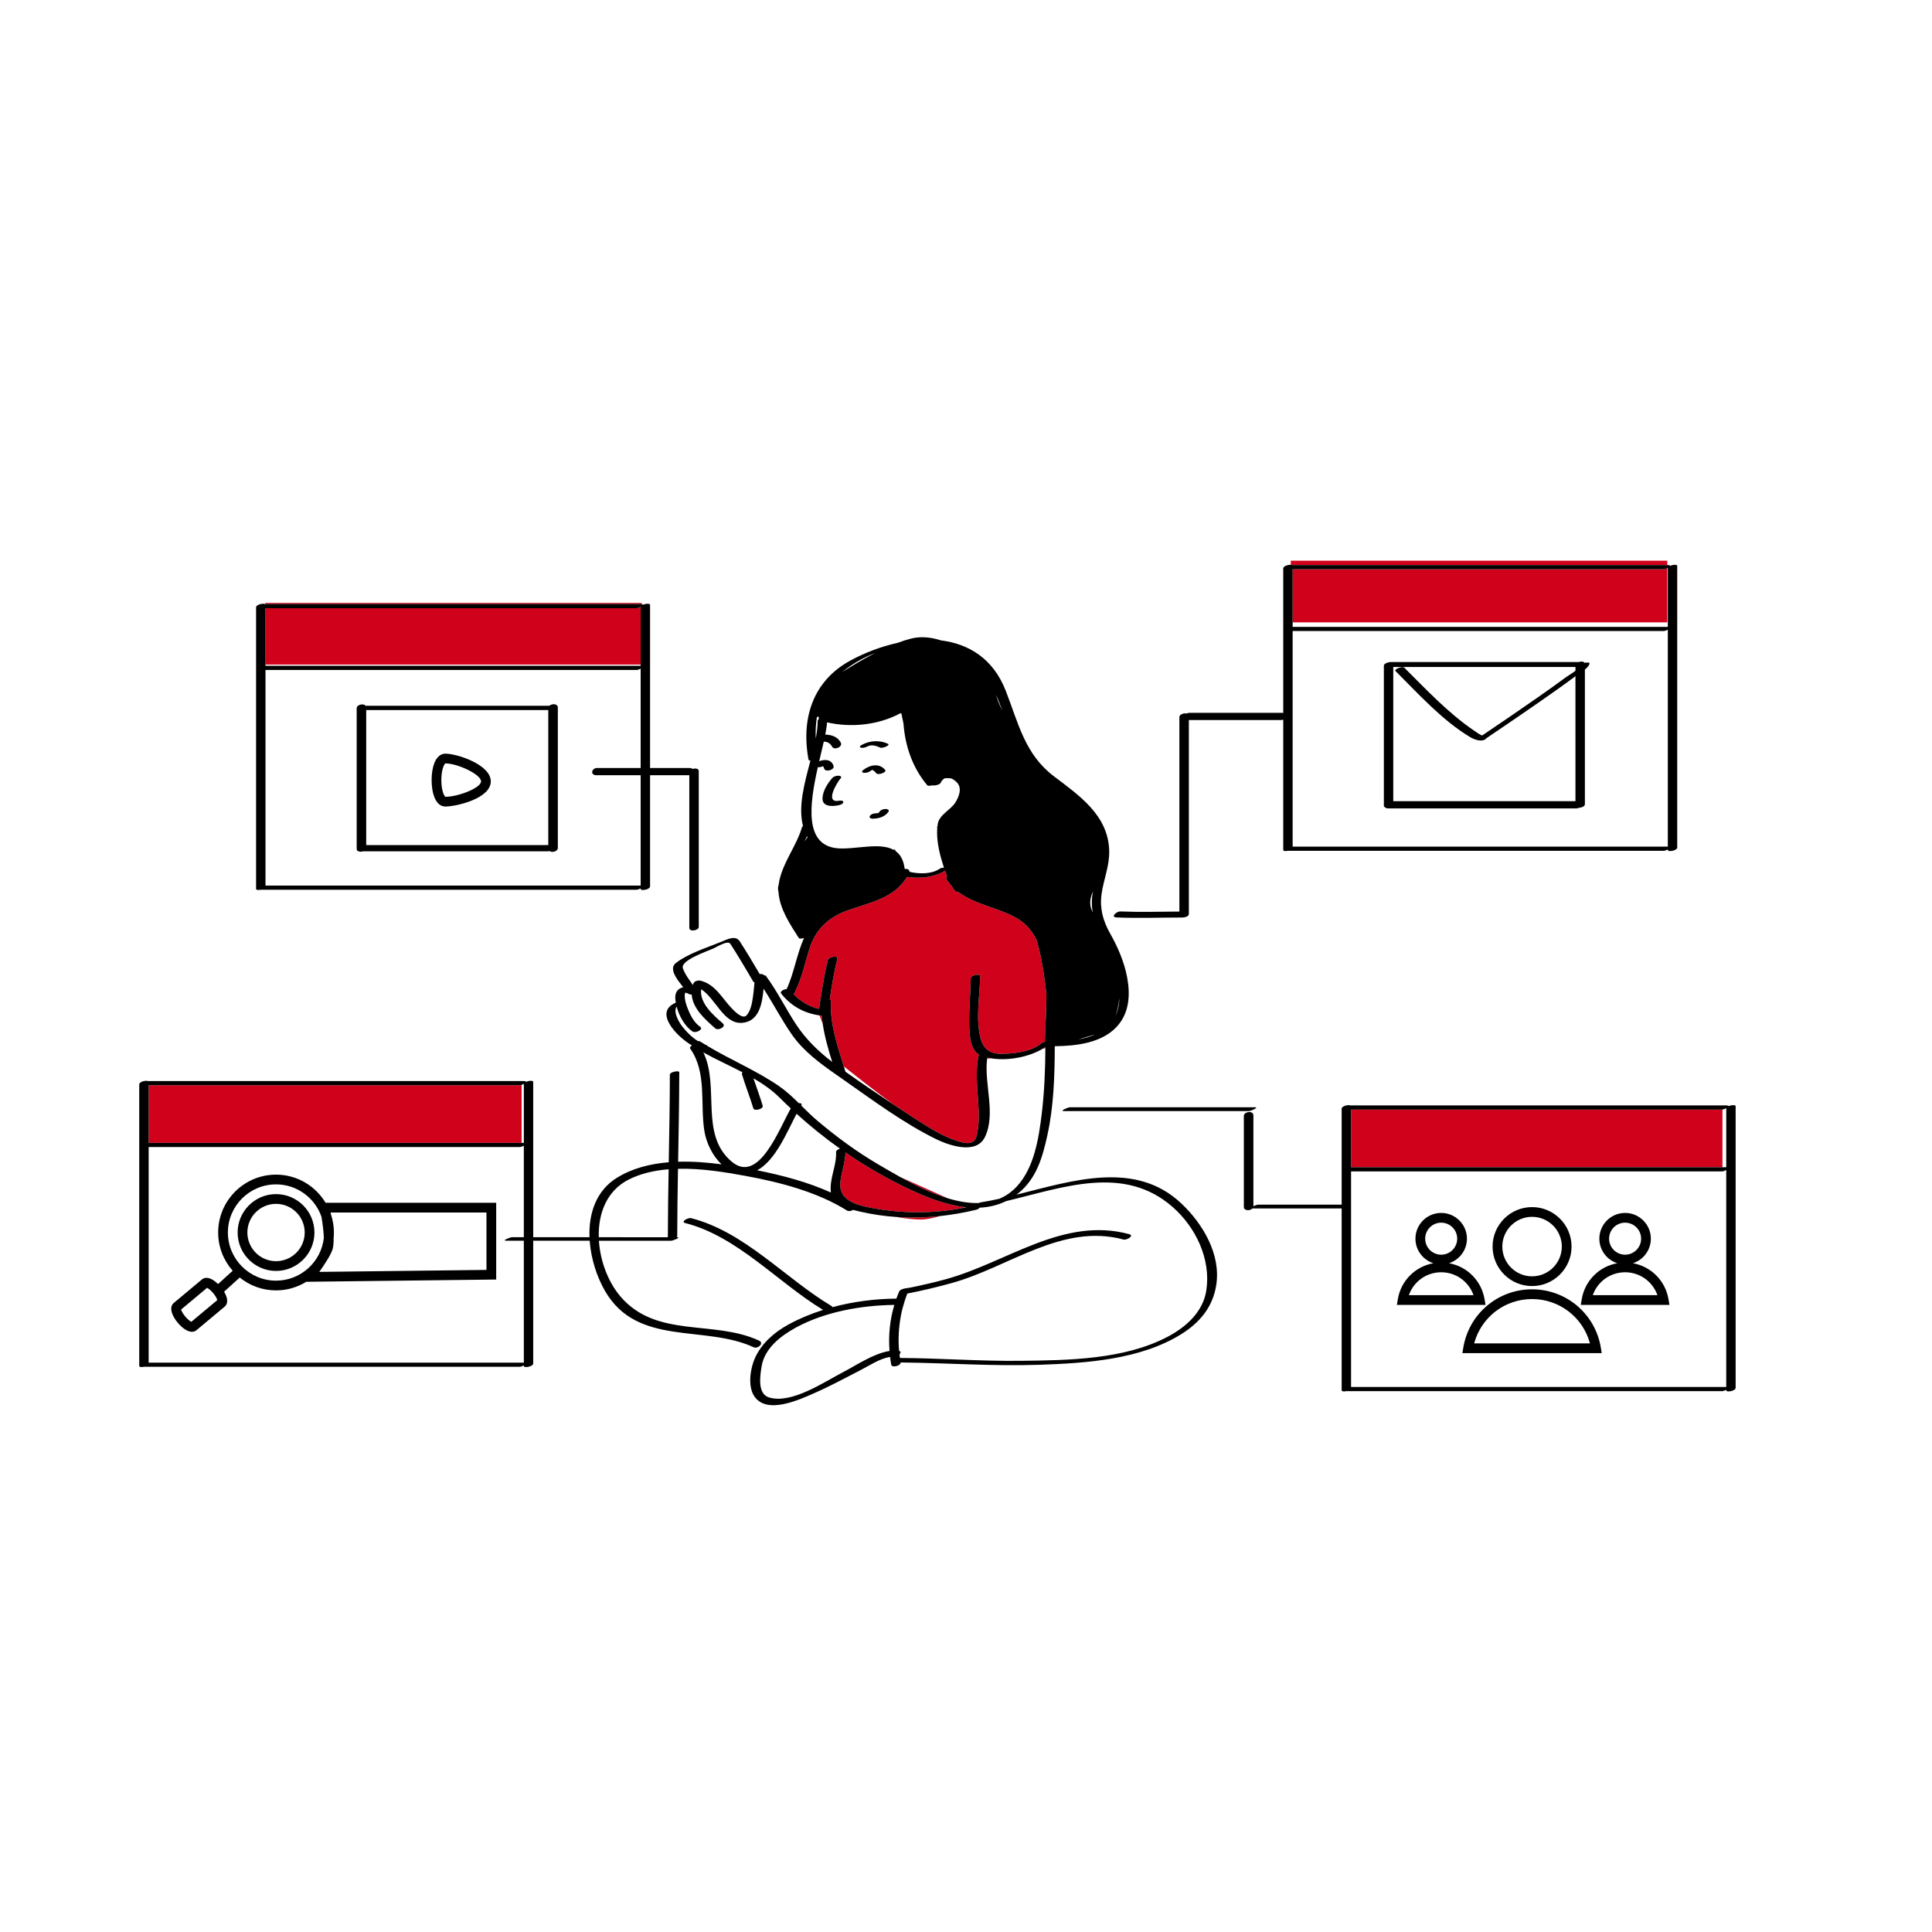
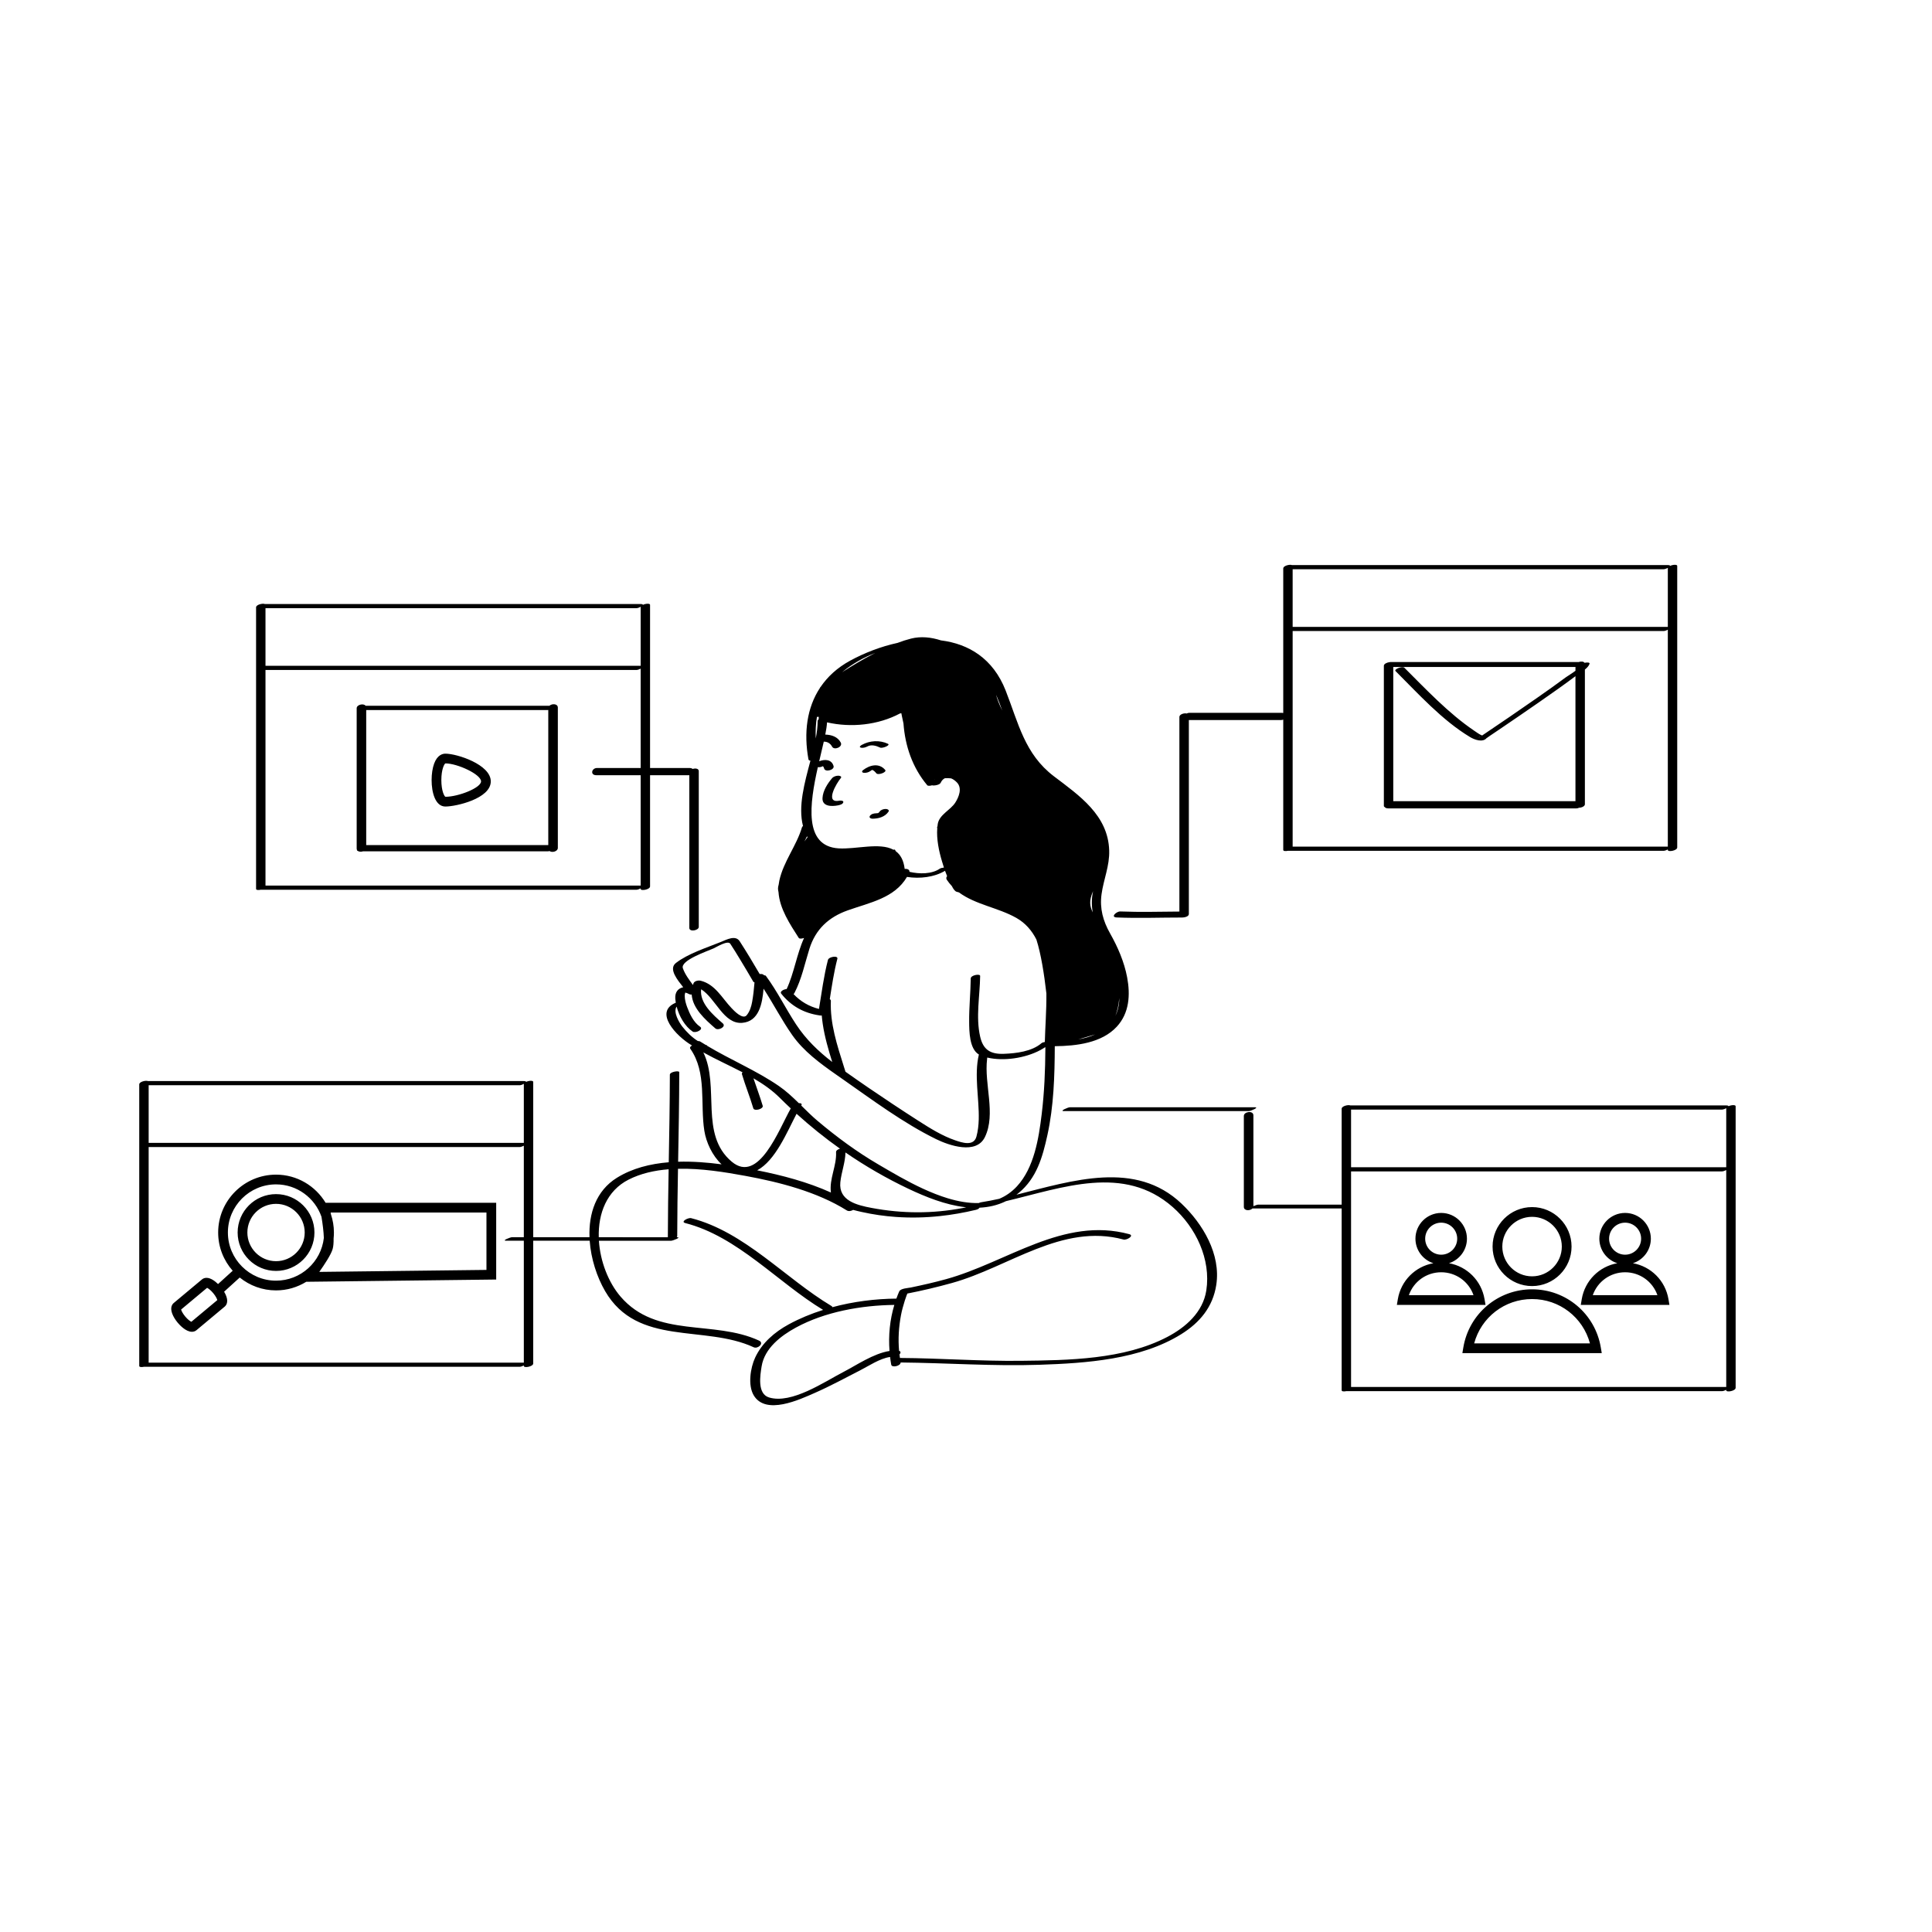
<svg xmlns="http://www.w3.org/2000/svg" id="Layer_1" x="0px" y="0px" width="595.28px" height="595.28px" viewBox="0 0 595.28 595.28" xml:space="preserve">
-   <path id="color_x5F_2" fill="#d0021b" d="M289.67,374.688c-2.106,0.606-4.257,1.069-5.95,1.069c-1.819,0-4.569-0.268-7.662-0.797 C280.596,375.279,285.143,375.175,289.67,374.688z M260.545,355.127l-0.044-0.02c-0.066,3.139-1.269,6.061-1.582,9.184 c-0.566,5.651,5.064,7.026,9.607,7.883c9.479,1.786,18.766,1.808,28.129,0.035c0.251-0.104,0.474-0.197,0.64-0.268 c-6.023-0.703-12.094-3.148-17.379-5.652C273.147,363.082,266.682,359.343,260.545,355.127z M277.304,362.625 c4.483,2.489,9.604,5.042,14.739,6.594L277.304,362.625z M313.118,282.801c-5.591-3.153-12.555-4.058-17.651-7.836 c-0.301-0.074-0.554-0.143-0.747-0.207c-0.486-0.162-0.971-0.801-1.444-1.75c-0.55-0.592-1.075-1.222-1.546-1.936 c-0.27-0.408-0.18-0.801,0.091-1.111c-0.234-0.549-0.447-1.107-0.641-1.656c-3.292,1.976-7.771,2.51-11.724,1.886 c-3.851,6.558-11.461,7.886-18.276,10.313c-5.874,2.093-9.892,5.809-11.789,11.846c-1.445,4.601-2.367,9.295-4.611,13.605 c-0.067,0.129-0.165,0.239-0.277,0.338c2.191,2.31,4.776,3.809,7.835,4.58c0.84-5.055,1.477-10.137,2.765-15.105 c0.26-1.003,3.182-1.439,2.9-0.354c-1.064,4.103-1.682,8.281-2.337,12.457c0.21,0.105,0.346,0.277,0.335,0.538 c-0.281,6.933,1.922,13.619,3.99,20.169c3.138,2.5,9.086,7.184,15.002,11.555c2.712,1.796,5.432,3.576,8.16,5.321 c3.493,2.234,7.158,4.517,11.101,5.875c2.138,0.737,5.759,1.974,6.602-1.13c0.469-1.728,0.664-3.507,0.711-5.294 c0.169-6.44-1.48-13.675,0.046-19.989c-2.951-1.748-2.971-7.188-2.999-10.037c-0.042-4.479,0.429-8.927,0.489-13.4 c0.014-1.034,2.908-1.528,2.897-0.775c-0.083,6.135-1.385,12.643,0,18.703c0.916,4.006,3.125,5.45,7.303,5.295 c3.78-0.142,8.625-0.708,11.604-3.283c0.191-0.165,0.593-0.295,1.024-0.367c0.093-4.287,0.525-9.594,0.478-14.941 c-0.675-5.931-1.665-12.217-3.077-16.62C317.935,286.721,315.945,284.396,313.118,282.801z M321.329,323.1l0.767-0.109 c0-0.077,0.001-0.153,0.002-0.23c-0.026-0.034-0.052-0.068-0.073-0.107C321.8,322.806,321.568,322.954,321.329,323.1z  M252.669,312.891c-0.055-0.008-0.106-0.021-0.16-0.029l1.001,2.671c-0.13-0.872-0.236-1.749-0.309-2.629 C253,312.914,252.813,312.91,252.669,312.891z M304.138,326.274l1.086-0.218c-0.353-0.062-0.701-0.129-1.039-0.211 C304.165,325.987,304.156,326.132,304.138,326.274z M81.72,186.104c38.542,0,77.083,0,115.624,0c0.155,0,0.273,0.011,0.376,0.025 v-0.371h-116V186.104z M81.802,187.387c0,5.791,0,11.58,0,17.371h115.596c0-5.875,0-11.75,0-17.625c0-0.061,0.012-0.118,0.031-0.175 c-0.435,0.235-0.981,0.429-1.31,0.429C158.014,187.387,119.907,187.387,81.802,187.387z M45.804,334.379c0,5.92,0,11.84,0,17.761 c38.306,0,76.611,0,114.916,0v-17.881c-0.226,0.074-0.438,0.12-0.598,0.12C122.016,334.379,83.909,334.379,45.804,334.379z  M530.603,341.879c-38.106,0-76.211,0-114.318,0c0,5.92,0,11.84,0,17.761c38.145,0,76.29,0,114.435,0v-17.771 C530.68,341.873,530.639,341.879,530.603,341.879z M513.72,172.758h-116v1.272c0.139,0.011,0.258,0.034,0.352,0.074 c38.549,0,77.098,0,115.648,0V172.758z M513.72,175.057c-0.395,0.189-0.835,0.331-1.116,0.331c-38.106,0-76.212,0-114.318,0 c0,5.457,0,10.913,0,16.37H513.72V175.057z" />
  <path id="color_x5F_1" d="M80.345,274.142c38.591,0,77.183,0,115.774,0c0.32,0,0.849-0.183,1.278-0.411c0,0.053,0,0.105,0,0.158 c0,0.711,2.897,0.219,2.897-0.777c0-11.419,0-22.838,0-34.257c3.978,0,7.957,0,11.935,0c0.055,0,0.105-0.009,0.158-0.013 c0,15.683,0,31.367,0,47.05c0,1.36,2.915,0.806,2.915-0.299c0-15.999,0-31.999,0-47.998c0-0.815-1.047-0.939-1.886-0.673 c-0.207-0.173-0.517-0.288-0.957-0.288c-4.055,0-8.11,0-12.165,0c0-16.759,0-33.518,0-50.276c0-0.486-1.351-0.41-2.208,0.003 c0.006-0.108-0.101-0.192-0.368-0.231c-0.104-0.015-0.222-0.025-0.376-0.025c-38.541,0-77.082,0-115.624,0c-0.044,0-0.089,0-0.133,0 c-0.666-0.279-2.683,0.197-2.683,1.029c0,28.919,0,57.837,0,86.756C78.904,274.242,79.624,274.298,80.345,274.142z M183.731,238.854 c4.556,0,9.111,0,13.667,0c0,11.335,0,22.671,0,34.007c-0.02-0.001-0.034-0.003-0.055-0.003c-38.514,0-77.027,0-115.542,0 c0-22.143,0-44.285,0-66.428c38.105,0,76.212,0,114.318,0c0.32,0,0.849-0.183,1.278-0.411c0,10.205,0,20.41,0,30.614 c-4.479,0-8.958,0-13.436,0C182.27,236.634,181.77,238.854,183.731,238.854z M197.429,186.958c-0.02,0.057-0.031,0.114-0.031,0.175 c0,5.875,0,11.75,0,17.625c0,0.131,0,0.262,0,0.393c-0.02-0.001-0.034-0.003-0.055-0.003c-38.514,0-77.027,0-115.542,0 c0-0.13,0-0.26,0-0.39c0-5.791,0-11.58,0-17.371c38.105,0,76.212,0,114.318,0C196.448,187.387,196.994,187.193,197.429,186.958z  M532.571,340.853c0.008-0.149-0.19-0.257-0.744-0.257c-38.585,0-77.171,0-115.756,0c-0.666-0.279-2.683,0.197-2.683,1.029 c0,9.848,0,19.696,0,29.544c-8.576,0-17.152,0-25.728,0c-0.263,0-0.924,0.224-1.468,0.477c0-9.327,0-18.655,0-27.982 c0-1.584-2.944-1.195-2.944,0.189c0,9.333,0,18.667,0,28c0,1.277,1.914,1.271,2.655,0.494c9.162,0,18.324,0,27.485,0 c0,18.678,0,37.356,0,56.034c0,0.354,0.719,0.409,1.44,0.253c38.592,0,77.183,0,115.775,0c0.32,0,0.848-0.183,1.278-0.411 c0,0.053,0,0.105,0,0.158c0,0.711,2.897,0.219,2.897-0.777c0-28.918,0-57.836,0-86.754 C534.779,340.363,533.428,340.439,532.571,340.853z M531.913,341.45c-0.021,0.057-0.032,0.114-0.032,0.175 c0,6.006,0,12.012,0,18.018c-0.02-0.001-0.034-0.003-0.055-0.003c-0.369,0-0.738,0-1.107,0c-38.145,0-76.29,0-114.435,0 c0-5.921,0-11.841,0-17.761c38.106,0,76.212,0,114.318,0c0.036,0,0.077-0.006,0.117-0.01 C531.051,341.834,531.524,341.66,531.913,341.45z M531.827,427.351c-38.513,0-77.028,0-115.542,0c0-22.143,0-44.285,0-66.428 c38.106,0,76.212,0,114.318,0c0.32,0,0.848-0.183,1.278-0.411c0,22.281,0,44.561,0,66.842 C531.861,427.353,531.848,427.351,531.827,427.351z M488.227,204.222c-0.287-0.452-1.136-0.47-1.829-0.233 c-19.262,0-38.522,0-57.784,0c-0.001,0-0.003,0-0.004,0c-0.064,0-0.128,0-0.192,0c-0.013,0-0.029,0.003-0.043,0.004 c-0.009,0-0.02,0.002-0.029,0.002c-0.048,0.004-0.098,0.01-0.147,0.016c-0.823,0.096-1.811,0.518-1.811,1.123 c0,14.409,0,28.817,0,43.227c0,0.135,0.093,0.228,0.239,0.287c0.19,0.253,0.541,0.432,1.093,0.432c19.329,0,38.657,0,57.985,0 c0.314,0,0.586-0.076,0.81-0.201c0.825-0.013,1.814-0.462,1.814-1.069c0-13.835,0-27.669,0-41.504 c0.688-0.571,1.256-1.184,1.437-1.792C489.891,204.098,489.037,204.045,488.227,204.222z M485.423,246.863 c-18.712,0-37.424,0-56.137,0c0-13.787,0-27.574,0-41.361c18.652,0,37.304,0,55.956,0c0.057,0,0.119-0.006,0.182-0.016 c0,0.396,0,0.794,0,1.19c-1.042,0.808-2.347,1.545-2.984,2.021c-2.928,2.188-5.924,4.286-8.919,6.382 c-5.577,3.902-11.204,7.733-16.85,11.535c-0.003,0.002-0.005,0.004-0.008,0.006c-0.871-0.348-1.694-0.971-2.426-1.467 c-7.941-5.374-14.791-12.699-21.541-19.424c-0.585-0.583-3.272,0.479-2.719,1.029c7.059,7.033,14.336,15.144,22.968,20.342 c1.311,0.789,3.978,1.838,5.198,0.204c-0.177,0.236,0.105-0.037,0.778-0.49c1.267-0.853,2.531-1.708,3.795-2.564 c3.814-2.586,7.616-5.19,11.401-7.819c3.759-2.609,7.505-5.242,11.171-7.981c0.042-0.031,0.09-0.064,0.135-0.098 C485.423,221.189,485.423,234.025,485.423,246.863z M456.141,226.957C455.28,227.488,455.515,227.178,456.141,226.957 L456.141,226.957z M169.286,217.461c-18.876,0-37.753,0-56.629,0c-0.63-0.832-2.758-0.357-2.758,0.765c0,14.409,0,28.817,0,43.226 c0,0.133,0.029,0.246,0.069,0.352c-0.011,0.191,0.097,0.35,0.37,0.433c0.401,0.237,1.007,0.241,1.522,0.065 c18.989,0,37.977,0,56.965,0c0.159,0,0.325-0.03,0.491-0.084c0.794,0.592,2.564,0.127,2.564-0.964c0-14.408,0-28.817,0-43.226 C171.879,216.771,170.065,216.738,169.286,217.461z M112.835,260.387c0-13.871,0-27.741,0-41.611c18.636,0,37.273,0,55.909,0 c0.057,0,0.121-0.006,0.189-0.018c0,13.877,0,27.752,0,41.629C150.234,260.387,131.535,260.387,112.835,260.387z M137.238,232.215 c-0.876,0-2.492,0.397-3.472,3.058c-0.503,1.367-0.78,3.174-0.78,5.086c0,3.758,1.114,8.145,4.252,8.145 c3.256,0,13.982-2.414,13.982-7.745C151.22,235.571,140.833,232.215,137.238,232.215z M137.244,245.503 c-0.364-0.153-1.259-1.883-1.259-5.145c0-3.279,0.905-5.01,1.252-5.144c3.686,0,10.982,3.368,10.982,5.543 C148.22,242.759,141.222,245.5,137.244,245.503z M85.052,361.926c-9.833,0-17.833,8-17.833,17.833c0,4.517,1.702,8.634,4.479,11.779 l-4.513,4.103c-0.873-0.855-2.219-1.918-3.558-1.918c-0.532,0-1.017,0.169-1.4,0.489l-8.692,7.261 c-0.473,0.395-1.167,1.336-0.498,3.206c0.327,0.913,0.94,1.936,1.728,2.878c0.546,0.654,2.474,2.787,4.368,2.787 c0.534,0,1.019-0.169,1.401-0.489l8.694-7.261c0.472-0.395,1.165-1.337,0.497-3.206c-0.159-0.444-0.388-0.916-0.671-1.391 l4.81-4.372c3.063,2.477,6.954,3.967,11.189,3.967c3.416,0,6.598-0.982,9.313-2.654l58.52-0.695v-23.649H100.32 C97.197,365.41,91.531,361.926,85.052,361.926z M58.954,407.265c-0.383-0.186-1.1-0.688-1.887-1.631 c-0.787-0.941-1.153-1.735-1.267-2.146l8.005-6.687c0.383,0.186,1.1,0.688,1.889,1.632c0.787,0.941,1.153,1.735,1.266,2.146 L58.954,407.265z M70.218,379.759c0-8.179,6.654-14.833,14.833-14.833c6.476,0,11.981,4.178,13.999,9.975 c0.359,2.139,0.674,4.597,0.733,6.528c-0.833,7.395-7.119,13.163-14.732,13.163C76.873,394.592,70.218,387.938,70.218,379.759z  M101.869,373.593h48.016v17.685l-51.51,0.612c1.567-2.207,3.637-5.329,4.121-7.06c0.235-0.838,0.312-1.97,0.292-3.218 c0.063-0.609,0.097-1.228,0.097-1.854c0-1.96-0.33-3.843-0.917-5.608C101.934,373.956,101.901,373.77,101.869,373.593z  M85.052,367.926c-6.525,0-11.833,5.309-11.833,11.833s5.309,11.833,11.833,11.833s11.833-5.309,11.833-11.833 S91.577,367.926,85.052,367.926z M85.052,388.592c-4.871,0-8.833-3.963-8.833-8.833s3.963-8.833,8.833-8.833 s8.833,3.963,8.833,8.833S89.922,388.592,85.052,388.592z M472.053,396.258c6.708,0,12.167-5.458,12.167-12.167 c0-6.708-5.458-12.166-12.167-12.166s-12.167,5.458-12.167,12.166C459.886,390.8,465.344,396.258,472.053,396.258z M472.053,374.925 c5.054,0,9.167,4.112,9.167,9.166c0,5.055-4.112,9.167-9.167,9.167s-9.167-4.112-9.167-9.167 C462.886,379.037,466.999,374.925,472.053,374.925z M472.053,397.258c-10.526,0-19.434,7.536-21.179,17.918l-0.294,1.749h42.947 l-0.294-1.749C491.487,404.794,482.58,397.258,472.053,397.258z M454.212,413.925c2.147-8.018,9.387-13.667,17.841-13.667 s15.693,5.649,17.841,13.667H454.212z M503.123,389.218c3.203-1.021,5.531-4.023,5.531-7.561c0-4.375-3.56-7.934-7.935-7.934 c-4.375,0-7.934,3.559-7.934,7.934c0,3.537,2.328,6.54,5.531,7.561c-5.555,0.988-9.994,5.349-10.959,11.091l-0.294,1.749h27.313 l-0.294-1.749C513.117,394.566,508.678,390.205,503.123,389.218z M495.786,381.657c0-2.721,2.213-4.934,4.934-4.934 c2.721,0,4.935,2.213,4.935,4.934s-2.214,4.935-4.935,4.935C498,386.592,495.786,384.378,495.786,381.657z M490.765,399.058 c1.457-4.176,5.397-7.053,9.956-7.053s8.499,2.877,9.956,7.053H490.765z M457.416,400.309c-0.965-5.742-5.404-10.104-10.959-11.091 c3.203-1.021,5.531-4.023,5.531-7.561c0-4.375-3.56-7.934-7.935-7.934c-4.375,0-7.934,3.559-7.934,7.934 c0,3.537,2.328,6.54,5.531,7.561c-5.555,0.988-9.994,5.349-10.959,11.091l-0.294,1.749h27.313L457.416,400.309z M439.119,381.657 c0-2.721,2.213-4.934,4.934-4.934c2.721,0,4.935,2.213,4.935,4.934s-2.214,4.935-4.935,4.935 C441.333,386.592,439.119,384.378,439.119,381.657z M434.098,399.058c1.457-4.176,5.397-7.053,9.956-7.053s8.499,2.877,9.956,7.053 H434.098z M344.069,282.684c6.724,0.281,13.511,0.012,20.242,0.018c0.561,0,1.993-0.259,1.993-1.075c0-19.924,0-39.848,0-59.771 c9.475,0,18.951,0,28.426,0c0.248,0,0.466-0.052,0.659-0.133c0,13.389,0,26.778,0,40.167c0,0.355,0.72,0.41,1.443,0.254 c38.59,0,77.182,0,115.772,0c0.32,0,0.849-0.184,1.278-0.411c0,0.053,0,0.104,0,0.157c0,0.712,2.897,0.221,2.897-0.775 c0-28.919,0-57.837,0-86.756c0-0.485-1.351-0.409-2.208,0.005c0.009-0.15-0.189-0.258-0.744-0.258c-0.036,0-0.071,0-0.107,0 c-38.55,0-77.099,0-115.648,0c-0.094-0.04-0.213-0.063-0.352-0.074c-0.843-0.063-2.332,0.39-2.332,1.104c0,14.849,0,29.697,0,44.546 c-0.128-0.027-0.267-0.047-0.428-0.047c-9.5,0-18.999,0-28.499,0c-0.32,0-0.597,0.08-0.823,0.208c-0.86-0.211-2.25,0.289-2.25,1.052 c0,19.99,0,39.979,0,59.97c-6.015,0.037-12.063,0.215-18.064-0.027c-0.025,0-0.043-0.004-0.069-0.004c-0.038,0-0.077,0-0.115,0 C343.956,280.833,342.067,282.6,344.069,282.684z M513.827,260.859c-38.514,0-77.027,0-115.542,0c0-22.143,0-44.285,0-66.428 c38.106,0,76.211,0,114.318,0c0.32,0,0.849-0.184,1.278-0.411c0,22.28,0,44.562,0,66.841 C513.862,260.861,513.848,260.859,513.827,260.859z M513.72,175.057c0.066-0.031,0.131-0.063,0.194-0.098 c-0.02,0.057-0.032,0.115-0.032,0.176c0,6.006,0,12.011,0,18.016c-0.02,0-0.034-0.002-0.055-0.002c-38.514,0-77.027,0-115.542,0 c0-0.464,0-0.927,0-1.391c0-5.457,0-10.913,0-16.37c38.106,0,76.211,0,114.318,0C512.885,175.388,513.325,175.246,513.72,175.057z  M386.66,341.169c1.42,0-1.278,1.178-1.881,1.178c-19,0-38,0-57,0c-1.42,0,1.278-1.178,1.881-1.178 C348.66,341.169,367.66,341.169,386.66,341.169z M253.427,245.881c0.118-2.223,1.547-4.466,2.954-6.114 c0.448-0.524,1.253-0.759,1.92-0.763c0.373-0.003,1.209,0.213,0.756,0.743c-1.271,1.489-5.08,7.875-0.454,6.951 c0.305-0.061,1.404-0.073,1.225,0.522c-0.185,0.618-1.135,0.823-1.661,0.929C256.268,248.528,253.287,248.536,253.427,245.881z  M273.737,250.129c-1.129,1.602-3.041,2.106-4.911,2.129c-0.472,0.006-1.171-0.308-0.791-0.872c0.396-0.588,1.251-0.788,1.911-0.796 c0.175-0.002,0.338-0.013,0.515-0.042c0.022-0.005,0.043-0.011,0.089-0.022c0.024-0.01,0.033-0.014,0.081-0.033 c-0.149,0.071,0.156-0.131,0.174-0.148c0.088-0.089,0.158-0.188,0.23-0.291c0.4-0.567,1.249-0.814,1.911-0.796 C273.398,249.27,274.14,249.557,273.737,250.129z M268.188,237.561c-0.541,0.416-1.375,0.631-2.049,0.55 c-0.581-0.07-0.677-0.473-0.221-0.823c2.086-1.604,4.952-2.287,6.824-0.06c0.596,0.709-2.167,1.706-2.711,1.059 c-0.351-0.417-0.777-0.918-1.322-1.081C268.529,237.315,268.357,237.431,268.188,237.561z M265.537,229.511 c2.458-1.351,5.479-1.532,8.031-0.348c0.958,0.444-1.699,1.496-2.363,1.188c-1.232-0.571-2.702-1.043-3.969-0.348 c-0.549,0.302-1.41,0.527-2.031,0.348C264.55,230.161,265.276,229.653,265.537,229.511z M364.04,370.851 c-14.158-13.428-33.494-7.103-50.859-2.743c0.229-0.173,0.458-0.345,0.684-0.53c5.546-4.563,7.366-11.033,8.857-17.833 c1.959-8.939,2.238-18.232,2.274-27.361l0.117-0.035c6.544-0.074,14.334-0.978,18.982-6.005c3.889-4.207,4.209-9.821,3.196-15.212 c-0.888-4.731-2.876-9.331-5.24-13.506c-2.169-3.83-3.256-7.692-2.646-12.106c0.641-4.633,2.508-8.714,2.356-13.493 c-0.345-10.89-9.247-16.927-17.035-22.841c-9.026-6.854-10.94-16.417-14.873-26.436c-3.87-9.858-11.392-14.37-19.938-15.436 c-3.021-0.986-6.171-1.312-9.195-0.556c-1.354,0.339-2.761,0.797-4.188,1.334c-5.131,1.117-10.165,3.062-14.602,5.48 c-3.943,2.15-6.933,4.912-9.1,8.103c-0.066,0.05-0.111,0.083-0.111,0.083l-0.055,0.164c-4.054,6.139-5.054,13.857-3.561,22.057 c0.044,0.24,0.284,0.365,0.607,0.404c-1.817,6.85-3.855,14.092-2.286,20.14c-0.154,0.098-0.265,0.207-0.301,0.327 c-1.711,5.801-5.709,10.553-7,16.5c-0.089,0.409-0.155,0.816-0.201,1.223c-0.129,0.448-0.204,0.851-0.204,1.186 c0,0.324,0.057,0.698,0.154,1.105c0.333,5.132,3.557,9.93,6.23,14.115c0.22,0.345,0.963,0.252,1.644,0.027 c-2.264,4.975-3.093,10.902-5.367,15.738c-0.988,0.091-2.183,0.777-1.672,1.418c3.042,3.822,6.994,6.008,11.8,6.699 c0.054,0.008,0.105,0.021,0.16,0.029c0.145,0.02,0.332,0.023,0.532,0.013c0.073,0.88,0.179,1.757,0.309,2.629 c0.592,3.962,1.72,7.844,2.918,11.691c-4.294-3.32-8.07-6.924-11.155-11.612c-3.228-4.905-5.769-10.17-9.271-14.908 c-0.111-0.15-0.328-0.205-0.59-0.202c-0.224-0.354-0.774-0.457-1.333-0.376c-1.994-3.408-4.023-6.799-6.168-10.113 c-1.286-1.987-4.006-0.508-5.791,0.218c-4.35,1.768-10.164,3.595-13.872,6.493c-2.374,1.856,0.628,5.362,2.266,7.462 c-1.48,0.324-2.584,1.39-2.445,3.522c0.026,0.406,0.08,0.826,0.152,1.251c-6.84,2.812,0.043,10.271,4.992,13.167 c0.004,0.006,0.005,0.011,0.009,0.016c-0.479,0.268-0.776,0.639-0.517,1.007c5.158,7.341,2.99,16.903,4.319,25.272 c0.564,3.552,2.438,7.64,5.307,10.326c-4.335-0.572-8.888-0.935-13.387-0.797c0.164-9.198,0.339-18.396,0.352-27.598 c0.001-0.571-2.896-0.125-2.897,0.777c-0.012,8.995-0.181,17.989-0.341,26.983c-5.722,0.469-11.245,1.854-15.963,4.775 c-6.466,4.002-8.723,11.063-8.454,18.317c-5.78-0.004-11.561-0.006-17.341-0.007c0-15.95,0-31.899,0-47.849 c0-0.486-1.351-0.41-2.208,0.003c0.008-0.149-0.19-0.257-0.744-0.257c-38.585,0-77.171,0-115.756,0 c-0.666-0.279-2.683,0.197-2.683,1.029c0,28.919,0,57.837,0,86.756c0,0.354,0.719,0.409,1.441,0.253c38.591,0,77.183,0,115.774,0 c0.32,0,0.849-0.183,1.278-0.411c0,0.053,0,0.105,0,0.158c0,0.711,2.897,0.219,2.897-0.777c0-12.607,0-25.214,0-37.82 c5.8,0.002,11.6,0.003,17.399,0.006c0.397,5.582,2.231,11.193,4.757,15.537c9.987,17.174,30.571,10.254,45.775,17.291 c1.292,0.598,3.344-1.268,1.646-2.053c-13.999-6.479-31.569-0.615-42.675-13.569c-3.748-4.371-6.25-10.833-6.662-17.204 c7.409,0.004,14.818,0.008,22.228,0.009c0.548,0,3.279-1.084,1.905-1.084c-0.053,0-0.107,0-0.16,0 c0.096-0.106,0.156-0.222,0.156-0.347c0.009-6.918,0.118-13.836,0.239-20.754c7.132-0.162,14.509,1.042,20.841,2.207 c10.526,1.936,22.022,4.899,31.197,10.641c0.533,0.334,1.346,0.179,1.931-0.171c0.984,0.271,1.908,0.473,2.634,0.636 c3.502,0.785,7.023,1.285,10.548,1.533c4.539,0.318,9.085,0.214,13.612-0.272c3.706-0.398,7.398-1.048,11.063-1.926 c0.601-0.144,0.935-0.397,1.064-0.65c2.81-0.131,5.563-0.741,8.171-2.019c17.542-4.17,36.322-11.395,51.359,1.809 c7.159,6.286,11.832,16.109,10.363,25.694c-1.028,6.709-6.338,11.366-12.044,14.348c-13.36,6.981-30.433,7.175-45.142,7.346 c-12.417,0.144-24.801-0.811-37.209-0.88c-0.054-0.361-0.103-0.721-0.146-1.081c0.395-0.431,0.482-0.923-0.124-1.121 c-0.328-3.672-0.103-7.306,0.59-11c0.289-1.537,0.73-3.045,1.193-4.536c0.168-0.521,0.348-1.037,0.539-1.551 c0.093-0.258,0.169-0.427,0.234-0.561c4.62-0.898,9.203-1.991,13.736-3.249c17.576-4.876,33.896-18.5,52.86-13.392 c0.99,0.267,3.424-1.207,1.752-1.658c-20.307-5.469-37.548,8.632-56.344,13.847c-3.622,1.005-7.295,1.836-10.975,2.601 c-0.797,0.166-3.12,0.256-3.54,1.196c-0.324,0.728-0.607,1.473-0.88,2.22c-6.497,0.055-13.25,0.898-19.709,2.64 c-0.011-0.124-0.087-0.245-0.27-0.354c-14.286-8.53-26.735-22.845-43.264-27.078c-0.875-0.225-3.409,1.104-1.789,1.518 c16.159,4.139,28.482,18.318,42.461,26.754c-3.689,1.167-7.253,2.636-10.579,4.445c-4.371,2.378-8.271,5.72-10.384,10.294 c-1.429,3.093-2.283,8.458-0.419,11.582c3.711,6.223,14.126,1.313,18.842-0.757c4.766-2.092,9.347-4.594,13.979-6.96 c2.506-1.28,6.084-3.683,9.192-4.099c0.099,0.793,0.208,1.586,0.353,2.369c0.193,1.043,2.926,0.397,2.899-0.676 c14.259,0.139,28.469,1.186,42.746,0.71c14.403-0.479,31.141-1.594,43.713-9.429c5.727-3.568,9.754-8.389,10.797-15.195 C376.206,386.451,370.621,377.092,364.04,370.851z M344.869,307.511c-0.012,0.372-0.006,0.743-0.037,1.115 c-0.138,1.668-0.552,3.098-1.151,4.355C344.231,311.525,344.688,309.711,344.869,307.511z M336.72,274.758 c0.023-0.054,0.047-0.11,0.07-0.164c-0.505,2.34-0.476,4.484-0.091,6.531C335.757,279.191,335.537,277.519,336.72,274.758z  M337.458,318.717c-1.619,0.718-3.396,1.213-5.234,1.54L337.458,318.717z M161.431,333.95c-0.02,0.057-0.031,0.114-0.031,0.175 c0,6.006,0,12.012,0,18.018c-0.02-0.001-0.034-0.003-0.055-0.003c-0.208,0-0.417,0-0.625,0c-38.305,0-76.61,0-114.916,0 c0-5.921,0-11.841,0-17.761c38.105,0,76.212,0,114.318,0c0.16,0,0.373-0.046,0.598-0.12 C160.957,334.181,161.208,334.071,161.431,333.95z M161.4,419.854c-0.02-0.001-0.034-0.003-0.055-0.003 c-38.514,0-77.027,0-115.542,0c0-22.143,0-44.285,0-66.428c38.105,0,76.212,0,114.318,0c0.32,0,0.849-0.183,1.278-0.411 c0,9.396,0,18.79,0,28.186c-1.2-0.001-2.399-0.002-3.599-0.002c-0.548,0-3.279,1.084-1.905,1.084c1.835,0,3.669,0.002,5.504,0.002 C161.4,394.805,161.4,407.329,161.4,419.854z M205.774,381.215c-7.095-0.002-14.19-0.005-21.286-0.009 c-0.197-7.3,2.432-14.319,9.2-17.751c3.739-1.896,7.956-2.836,12.331-3.186C205.897,367.251,205.788,374.232,205.774,381.215z  M308.82,218.959c-0.961-1.963-1.617-3.645-1.915-4.906C307.595,215.652,308.223,217.299,308.82,218.959z M287.985,240.2 c-0.025,0.025-0.053,0.049-0.078,0.075c-0.014-0.018-0.027-0.034-0.04-0.051C287.906,240.217,287.945,240.208,287.985,240.2z  M259.612,206.998c2.935-2.406,6.363-4.36,10.022-5.806c-3.706,1.899-7.249,4.041-10.128,5.899 C259.543,207.062,259.575,207.028,259.612,206.998z M251.715,220.868c0.2,0.011,0.413,0.021,0.638,0.032 c-0.006,0.01-0.011,0.019-0.017,0.028c-0.124,0.207-0.115,0.426-0.031,0.619c-0.228,0.184-0.379,0.412-0.379,0.677 c0.001,1.662-0.226,3.445-0.579,5.306C251.243,225.26,251.352,223.027,251.715,220.868z M251.994,236.362 c0.452,0.087,0.986-0.026,1.338-0.194c0.064-0.032,0.131-0.061,0.197-0.09c0.002,0.002,0.004,0.004,0.007,0.006 c0.001,0,0.003,0.002,0.004,0.002c0.199,0.148,0.311,0.412,0.397,0.727c0.333,1.204,3.229,0.423,2.897-0.777 c-0.573-2.073-2.715-2.175-4.428-1.475c0.499-2.142,0.997-4.189,1.414-6.05c0.037,0.002,0.076,0.006,0.111,0.007 c1.113,0.02,1.948,0.591,2.463,1.554c0.633,1.184,3.384,0.081,2.648-1.295c-0.954-1.783-2.86-2.384-4.761-2.44 c0.288-1.451,0.482-2.725,0.54-3.77c7.396,1.698,15.761,0.846,22.479-2.739c0.411-0.068,0.418-0.069,0.418-0.069 s0.233,1.279,0.658,3.162c0.507,6.931,2.761,13.584,7.314,19.014c0.217,0.26,0.867,0.214,1.484,0.029 c0.648,0.187,2.351-0.127,2.649-0.758c0.356-0.755,0.82-1.205,1.335-1.428c0.653-0.033,1.298-0.021,1.901,0.054 c0.641,0.255,1.266,0.705,1.792,1.259c1.693,1.785,0.58,4.48-0.5,6.188c-1.474,2.329-4.931,3.692-5.414,6.6 c-0.044,0.266-0.065,0.539-0.094,0.811c-0.076,0.043-0.125,0.07-0.125,0.07s0.024,0.152,0.068,0.419 c-0.262,3.382,0.51,7.063,1.453,10.19c0.164,0.544,0.364,1.215,0.6,1.939c-0.516,0.057-1.036,0.181-1.251,0.331 c-2.45,1.709-6.307,1.708-9.377,0.979c0.094-0.688-0.678-0.979-1.464-0.891c-0.323-2.707-1.317-4.413-2.744-5.46 c-0.169-0.323-0.285-0.509-0.285-0.509s-0.162,0.02-0.438,0.053c-4.292-2.32-11.574-0.078-16.91-0.418 C247.587,260.707,249.446,247.694,251.994,236.362z M253.602,236.045c0.007-0.002,0.014-0.006,0.021-0.009 C253.613,236.04,253.611,236.042,253.602,236.045C253.603,236.045,253.603,236.045,253.602,236.045z M248.66,257.678 c0.051,0.094,0.103,0.187,0.156,0.28c-0.273,0.366-0.598,0.808-0.958,1.305C248.135,258.734,248.407,258.207,248.66,257.678z  M256.001,308.409c0.011-0.261-0.125-0.433-0.335-0.538c0.655-4.176,1.273-8.354,2.337-12.457c0.281-1.086-2.64-0.649-2.9,0.354 c-1.288,4.969-1.925,10.051-2.765,15.105c-3.059-0.771-5.644-2.271-7.835-4.58c0.112-0.099,0.21-0.209,0.277-0.338 c2.244-4.311,3.166-9.005,4.611-13.605c1.897-6.037,5.915-9.753,11.789-11.846c6.815-2.428,14.426-3.756,18.276-10.313 c3.953,0.624,8.432,0.09,11.724-1.886c0.194,0.549,0.407,1.107,0.641,1.656c-0.271,0.311-0.361,0.703-0.091,1.111 c0.471,0.714,0.996,1.344,1.546,1.936c0.473,0.949,0.958,1.588,1.444,1.75c0.193,0.064,0.446,0.133,0.747,0.207 c5.096,3.778,12.06,4.683,17.651,7.836c2.828,1.595,4.817,3.92,6.215,6.688c1.413,4.403,2.402,10.689,3.077,16.62 c0.047,5.348-0.385,10.654-0.478,14.941c-0.431,0.072-0.833,0.202-1.024,0.367c-2.979,2.575-7.824,3.142-11.604,3.283 c-4.178,0.155-6.387-1.289-7.303-5.295c-1.385-6.061-0.083-12.568,0-18.703c0.01-0.753-2.884-0.259-2.897,0.775 c-0.061,4.474-0.532,8.922-0.489,13.4c0.028,2.849,0.047,8.289,2.999,10.037c-1.526,6.314,0.123,13.549-0.046,19.989 c-0.047,1.787-0.242,3.566-0.711,5.294c-0.843,3.104-4.464,1.867-6.602,1.13c-3.943-1.358-7.607-3.641-11.101-5.875 c-2.728-1.745-5.448-3.525-8.16-5.321c-4.885-3.234-9.73-6.543-14.491-9.919c-0.001-0.004,0-0.007-0.001-0.011 c-0.168-0.541-0.338-1.082-0.51-1.625C257.923,322.028,255.721,315.342,256.001,308.409z M210.406,298.345 c-0.875-2.46,7.704-5.322,9.459-6.129c0.943-0.433,4.377-2.583,5.147-1.429c1.05,1.577,2.027,3.205,3.013,4.822 c1.385,2.273,2.74,4.567,4.079,6.869c0.066,0.113,0.2,0.173,0.371,0.198c-0.166,2.019-0.368,4.029-0.731,6.026 c-0.267,1.469-0.715,2.919-1.665,4.094c-1.236,1.529-4.039-1.509-4.667-2.169c-2.979-3.133-5.011-7.306-9.506-8.449 c-0.686-0.175-1.922,0.024-2.227,0.792c-0.071,0.178-0.114,0.352-0.171,0.527C212.331,301.848,211.105,300.31,210.406,298.345z  M225.484,357.952c-10.052-8.406-3.618-23.099-8.776-33.687c3.874,2.152,8.069,4.035,12.088,6.131 c-0.168,0.176-0.253,0.374-0.192,0.582c1.046,3.541,2.454,6.96,3.5,10.5c0.297,1.008,3.189,0.209,2.897-0.775 c-0.844-2.856-1.914-5.636-2.849-8.461c2.966,1.729,5.748,3.659,8.114,6.021c1.109,1.107,2.24,2.189,3.381,3.26 C239.982,348.004,233.773,364.884,225.484,357.952z M257.604,354.979c0.228,4.219-2.152,8.269-1.583,12.455 c-7.169-3.237-15.038-5.316-22.72-6.841c5.631-3.022,9.171-11.753,12.134-17.421c4.251,3.853,8.714,7.447,13.378,10.755 C258.164,354.119,257.578,354.498,257.604,354.979z M296.656,372.209c-9.363,1.772-18.65,1.751-28.129-0.035 c-4.543-0.856-10.173-2.231-9.607-7.883c0.313-3.123,1.515-6.045,1.582-9.184c0-0.004,0-0.007,0-0.011 c0.015,0.011,0.029,0.021,0.044,0.03c6.136,4.216,12.602,7.955,19.372,11.162c5.286,2.504,11.356,4.949,17.379,5.652 c0.137,0.016,0.274,0.03,0.412,0.045C297.357,372.057,297.006,372.143,296.656,372.209z M307.911,369.363 c-1.912,0.422-3.789,0.791-5.621,1.074c-0.251,0.039-0.5,0.127-0.724,0.24c-3.075,0.084-6.3-0.486-9.524-1.459 c-5.135-1.552-10.256-4.104-14.739-6.594c-2.437-1.354-4.688-2.688-6.643-3.829c-6.649-3.881-12.857-8.469-18.741-13.421 c-1.746-1.47-3.39-3.109-5.044-4.739c0.007-0.011,0.014-0.023,0.021-0.034c0.332-0.518-0.137-0.718-0.776-0.709 c-1.952-1.91-3.94-3.769-6.149-5.283c-6.964-4.775-14.858-8.047-22.091-12.384c0.025-0.071-0.006-0.131-0.129-0.169 c-0.126-0.039-0.247-0.095-0.372-0.139c-0.559-0.341-1.123-0.672-1.673-1.027c-0.161-0.104-0.402-0.137-0.672-0.119 c-1.846-1.16-3.463-2.772-4.768-4.419c-0.984-1.242-2.958-4.517-1.787-6.202c0.778,2.988,2.56,6.086,4.934,7.691 c0.884,0.598,3.526-0.659,2.279-1.502c-1.989-1.346-3.18-3.902-3.989-6.076c-0.401-1.078-0.72-2.26-0.735-3.416 c-0.005-0.353,0.061-0.702,0.187-1.029c0.442,0.105,0.855,0.321,1.258,0.523c0.185,0.093,0.434,0.115,0.705,0.09 c0.277,4.22,4.068,7.649,7.306,10.449c0.88,0.762,3.471-0.531,2.258-1.58c-3.001-2.598-7.171-6.219-6.655-10.493 c4.52,2.833,6.914,10.813,12.667,10.346c5.14-0.418,6.179-5.844,6.568-10.531c3.054,4.702,5.609,9.706,8.84,14.303 c3.541,5.038,8.581,8.716,13.589,12.22c0.104,0.073,0.207,0.146,0.311,0.218c0.535,0.374,1.069,0.747,1.601,1.118 c9.161,6.406,18.771,13.581,28.849,18.516c3.975,1.945,12.361,4.842,15.016-0.656c3.461-7.166-0.287-16.293,0.671-24.065 c0.018-0.143,0.026-0.287,0.047-0.429c0.338,0.082,0.686,0.149,1.039,0.211c5.147,0.896,11.752-0.315,16.104-2.957 c0.239-0.146,0.472-0.294,0.696-0.447c0.021,0.039,0.046,0.073,0.073,0.107c0,0.077-0.001,0.153-0.002,0.23 c-0.042,6.785-0.313,13.547-1.134,20.291c-0.912,7.493-2.325,16.512-7.628,22.245C311.696,367.297,309.868,368.535,307.911,369.363z  M274.075,416.256c-4.95,0.771-10.178,4.39-14.231,6.483c-5.883,3.039-15.927,9.954-22.89,7.838 c-3.704-1.126-2.724-6.856-2.288-9.569c0.897-5.584,5.928-9.438,10.565-11.962c8.977-4.884,20.162-6.858,30.327-6.982 C274.176,406.644,273.703,411.491,274.075,416.256z" fill="#000000" />
</svg>